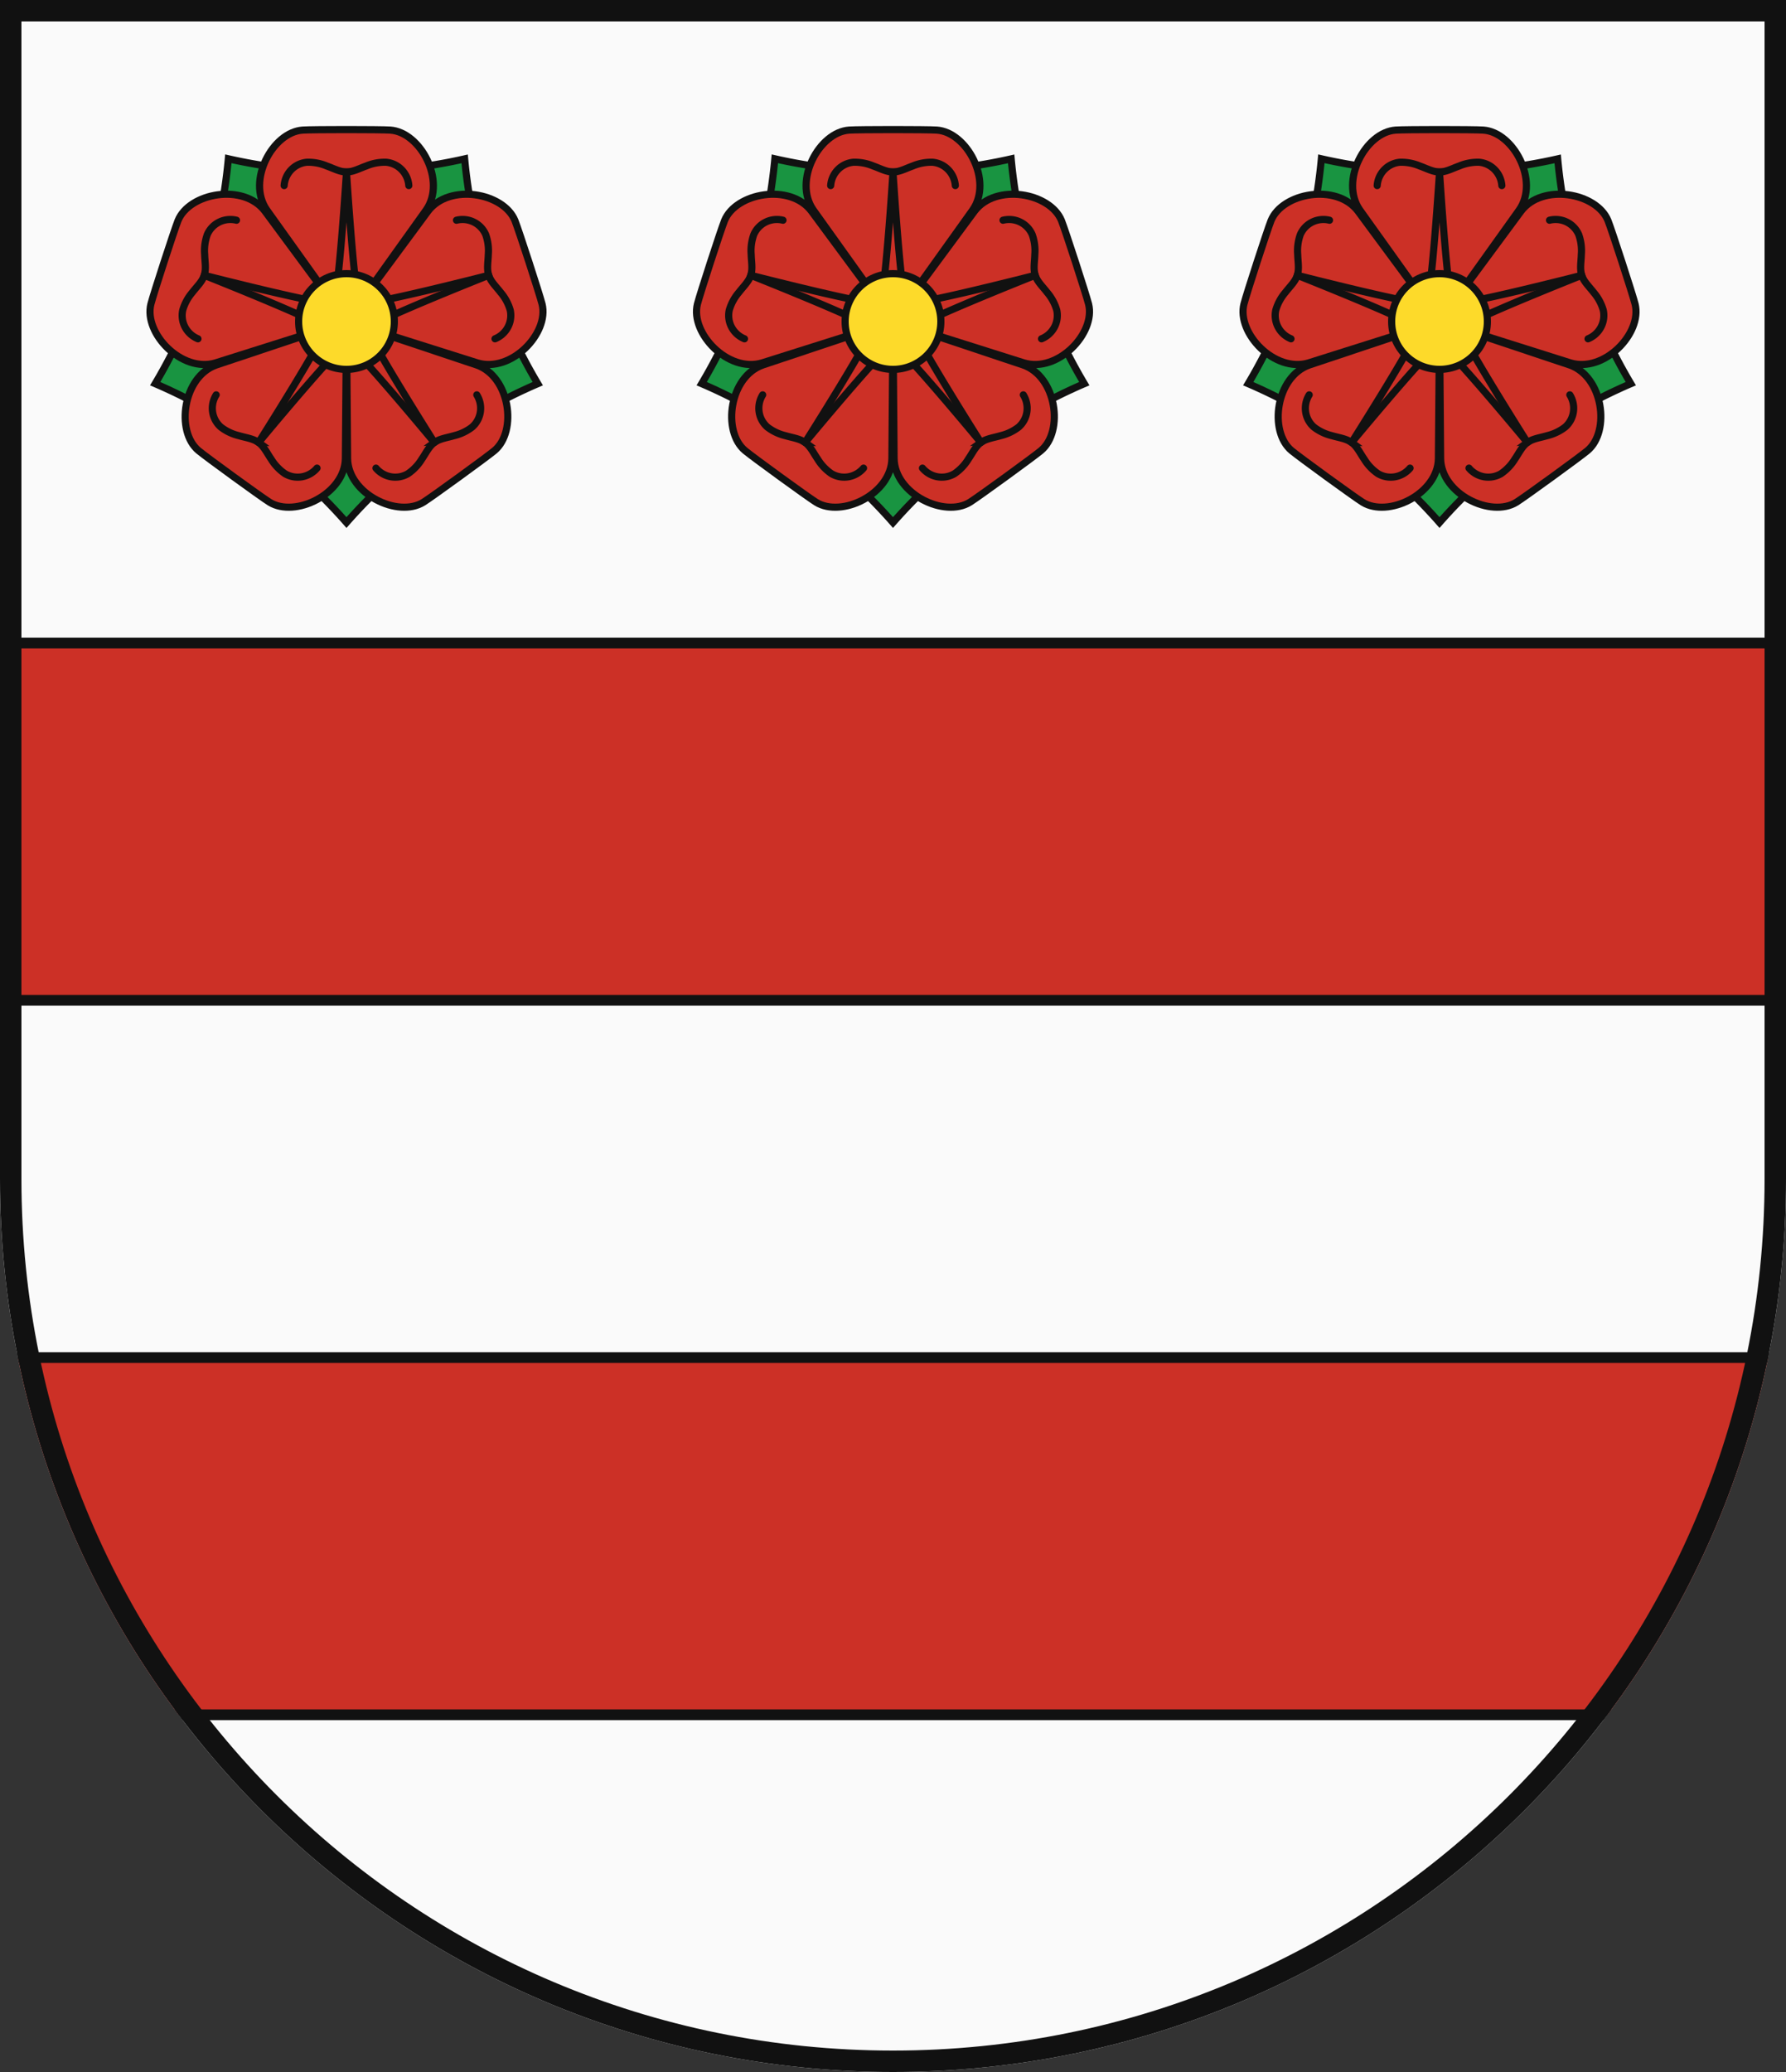
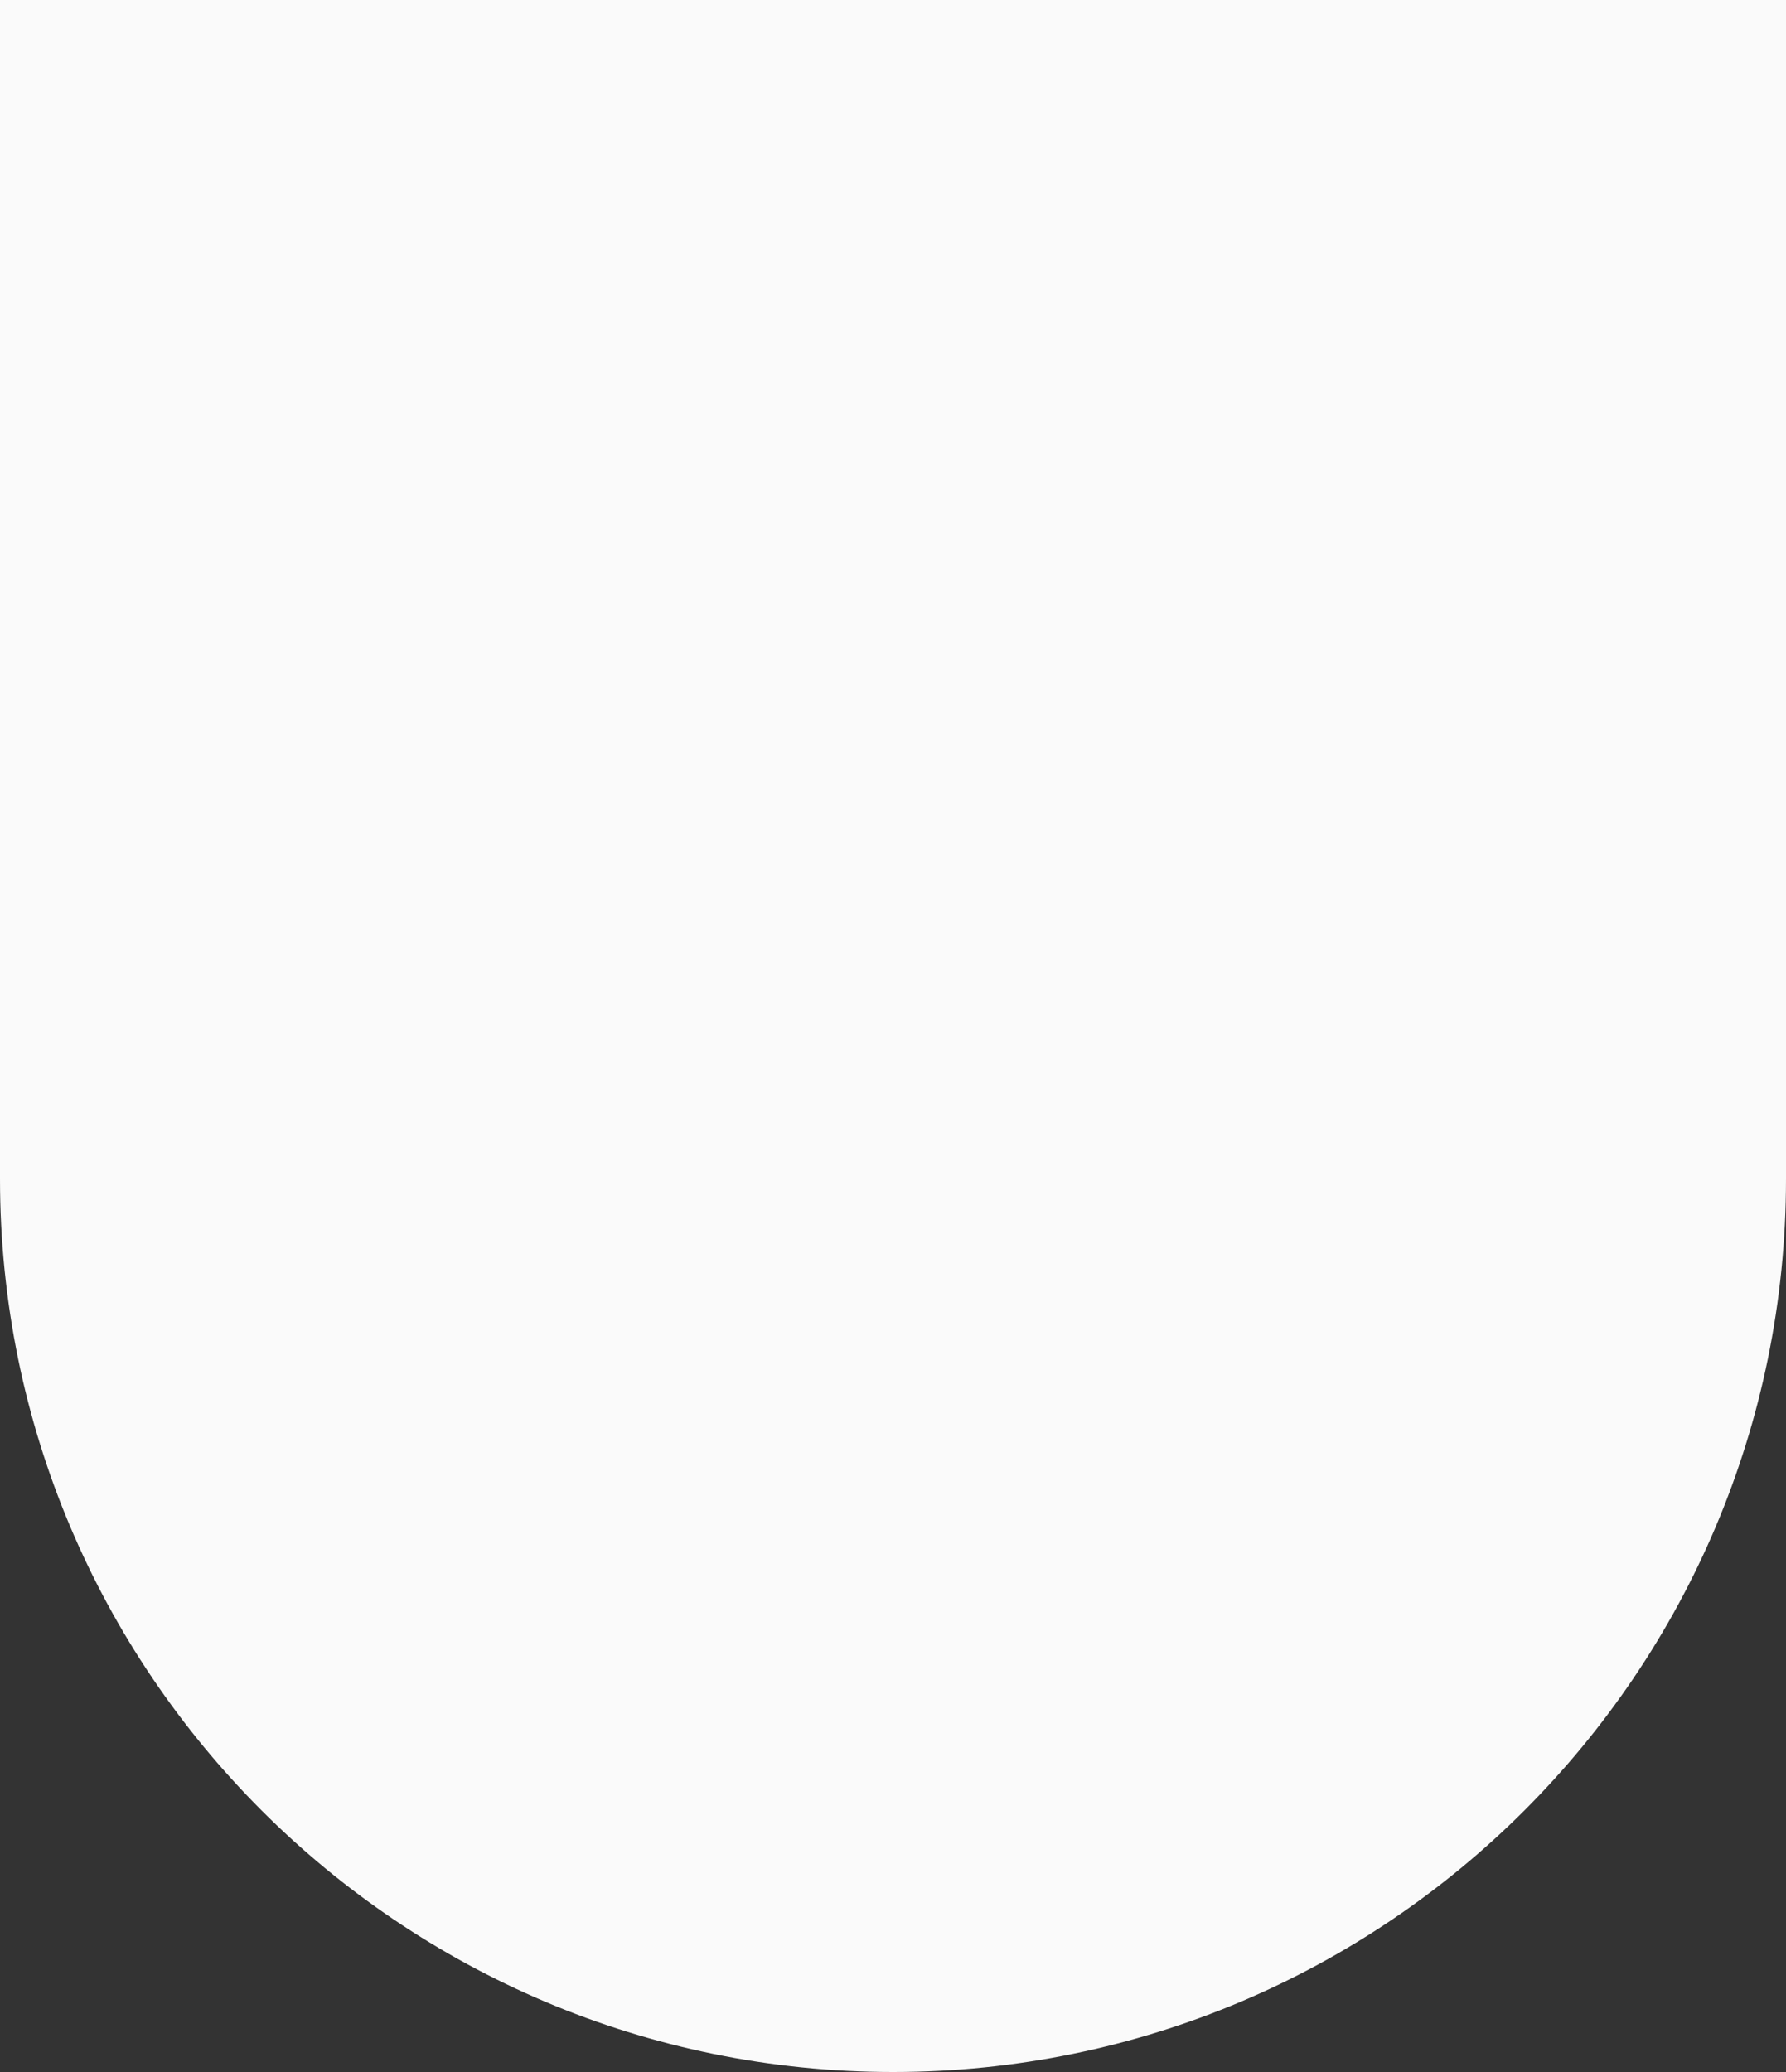
<svg xmlns="http://www.w3.org/2000/svg" xmlns:xlink="http://www.w3.org/1999/xlink" width="500" height="580" viewBox="0 0 500 580">
  <rect x="0" y="0" width="500" height="580" fill="#333333" stroke="none" />
  <defs>
    <clipPath id="clip-path">
-       <path d="M500,330V0H0V330C0,468.071,111.929,580,250,580S500,468.071,500,330Z" />
-     </clipPath>
+       </clipPath>
    <g id="flower" stroke="#111" stroke-width="2">
-       <path d="M-53.555,17.4a150.054,150.054,0,0,1,29,16.5A150.013,150.013,0,0,1,0,56.275,150.615,150.615,0,0,1,53.555,17.4,150.057,150.057,0,0,1,39.8-12.99a150.141,150.141,0,0,1-6.719-32.537A150.057,150.057,0,0,1,.057-41.862a150.071,150.071,0,0,1-33.132-3.689A150.057,150.057,0,0,1-39.8-12.99,150.057,150.057,0,0,1-53.555,17.4Z" fill="#199441" />
      <g id="leaf">
-         <path d="M-22.327-31.257C-27.987-39.385-20.7-53-12.28-53.584c2.976-.189,21.584-.189,24.56,0C20.7-53,27.987-39.385,22.327-31.257L0,0Z" fill="#cc3026" />
        <path id="f2" d="M-17.449-38.051a7.117,7.117,0,0,1,1.988-4.442,6.983,6.983,0,0,1,4.355-2.09,13.315,13.315,0,0,1,5.573,1.045c1.8.624,3.646,1.676,5.533,1.676C0-41.862-2.337-5.1-3.778-5.1" fill="none" stroke-linecap="round" />
        <use xlink:href="#f2" transform="scale(-1, 1)" />
      </g>
      <use xlink:href="#leaf" transform="rotate(-144)" />
      <use xlink:href="#leaf" transform="rotate(-72)" />
      <use xlink:href="#leaf" transform="rotate(72)" />
      <use xlink:href="#leaf" transform="rotate(144)" />
      <circle r="13.4" fill="#fdda2a" />
    </g>
  </defs>
  <title>Coat of Arms of Prešov</title>
  <g id="coa_presov">
    <path id="field" d="M500,330V0H0V330C0,468.071,111.929,580,250,580S500,468.071,500,330Z" fill="#fafafa" />
    <g id="coa">
      <g clip-path="url(#clip-path)">
-         <rect id="bar" y="180" width="500" height="100" fill="#cc3026" stroke="#111" stroke-width="3" />
        <use xlink:href="#bar" y="200" />
        <use xlink:href="#flower" x="97" y="90" />
        <use xlink:href="#flower" x="250" y="90" />
        <use xlink:href="#flower" x="403" y="90" />
      </g>
    </g>
-     <path id="border" d="M497,330V3H3V330C3,466.414,113.586,577,250,577S497,466.414,497,330Z" fill="none" stroke="#111" stroke-width="6" />
  </g>
</svg>